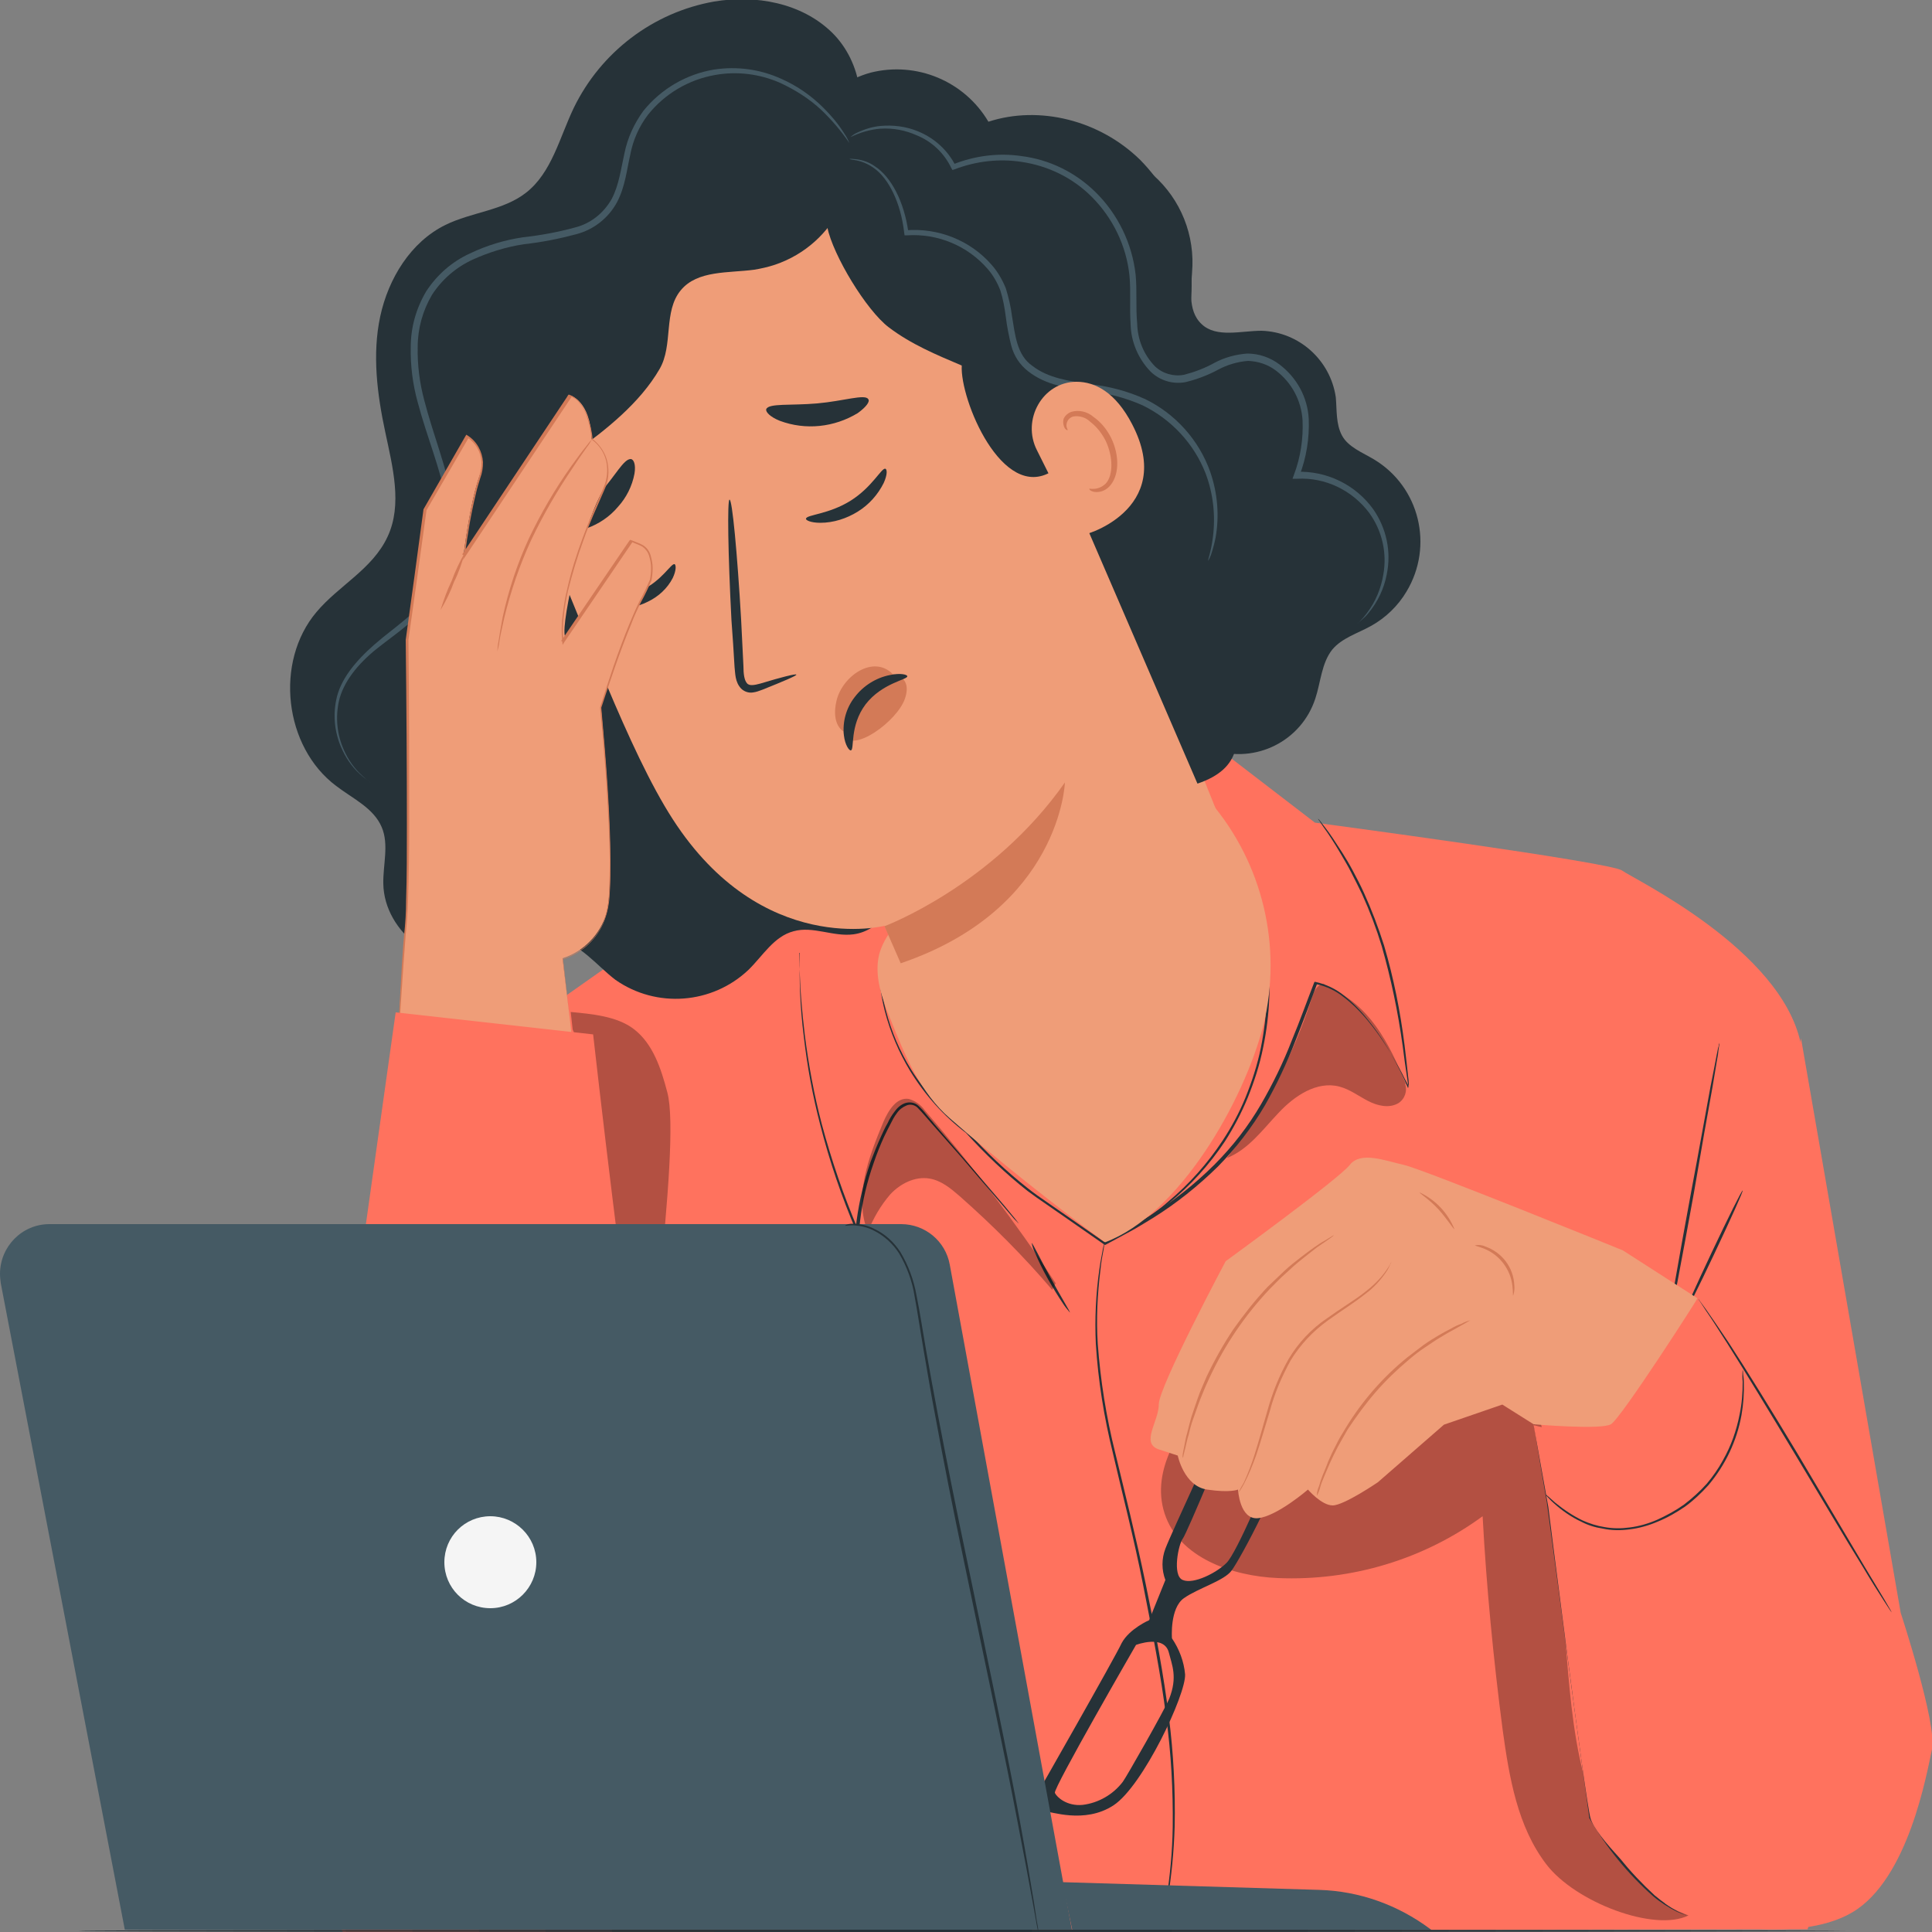
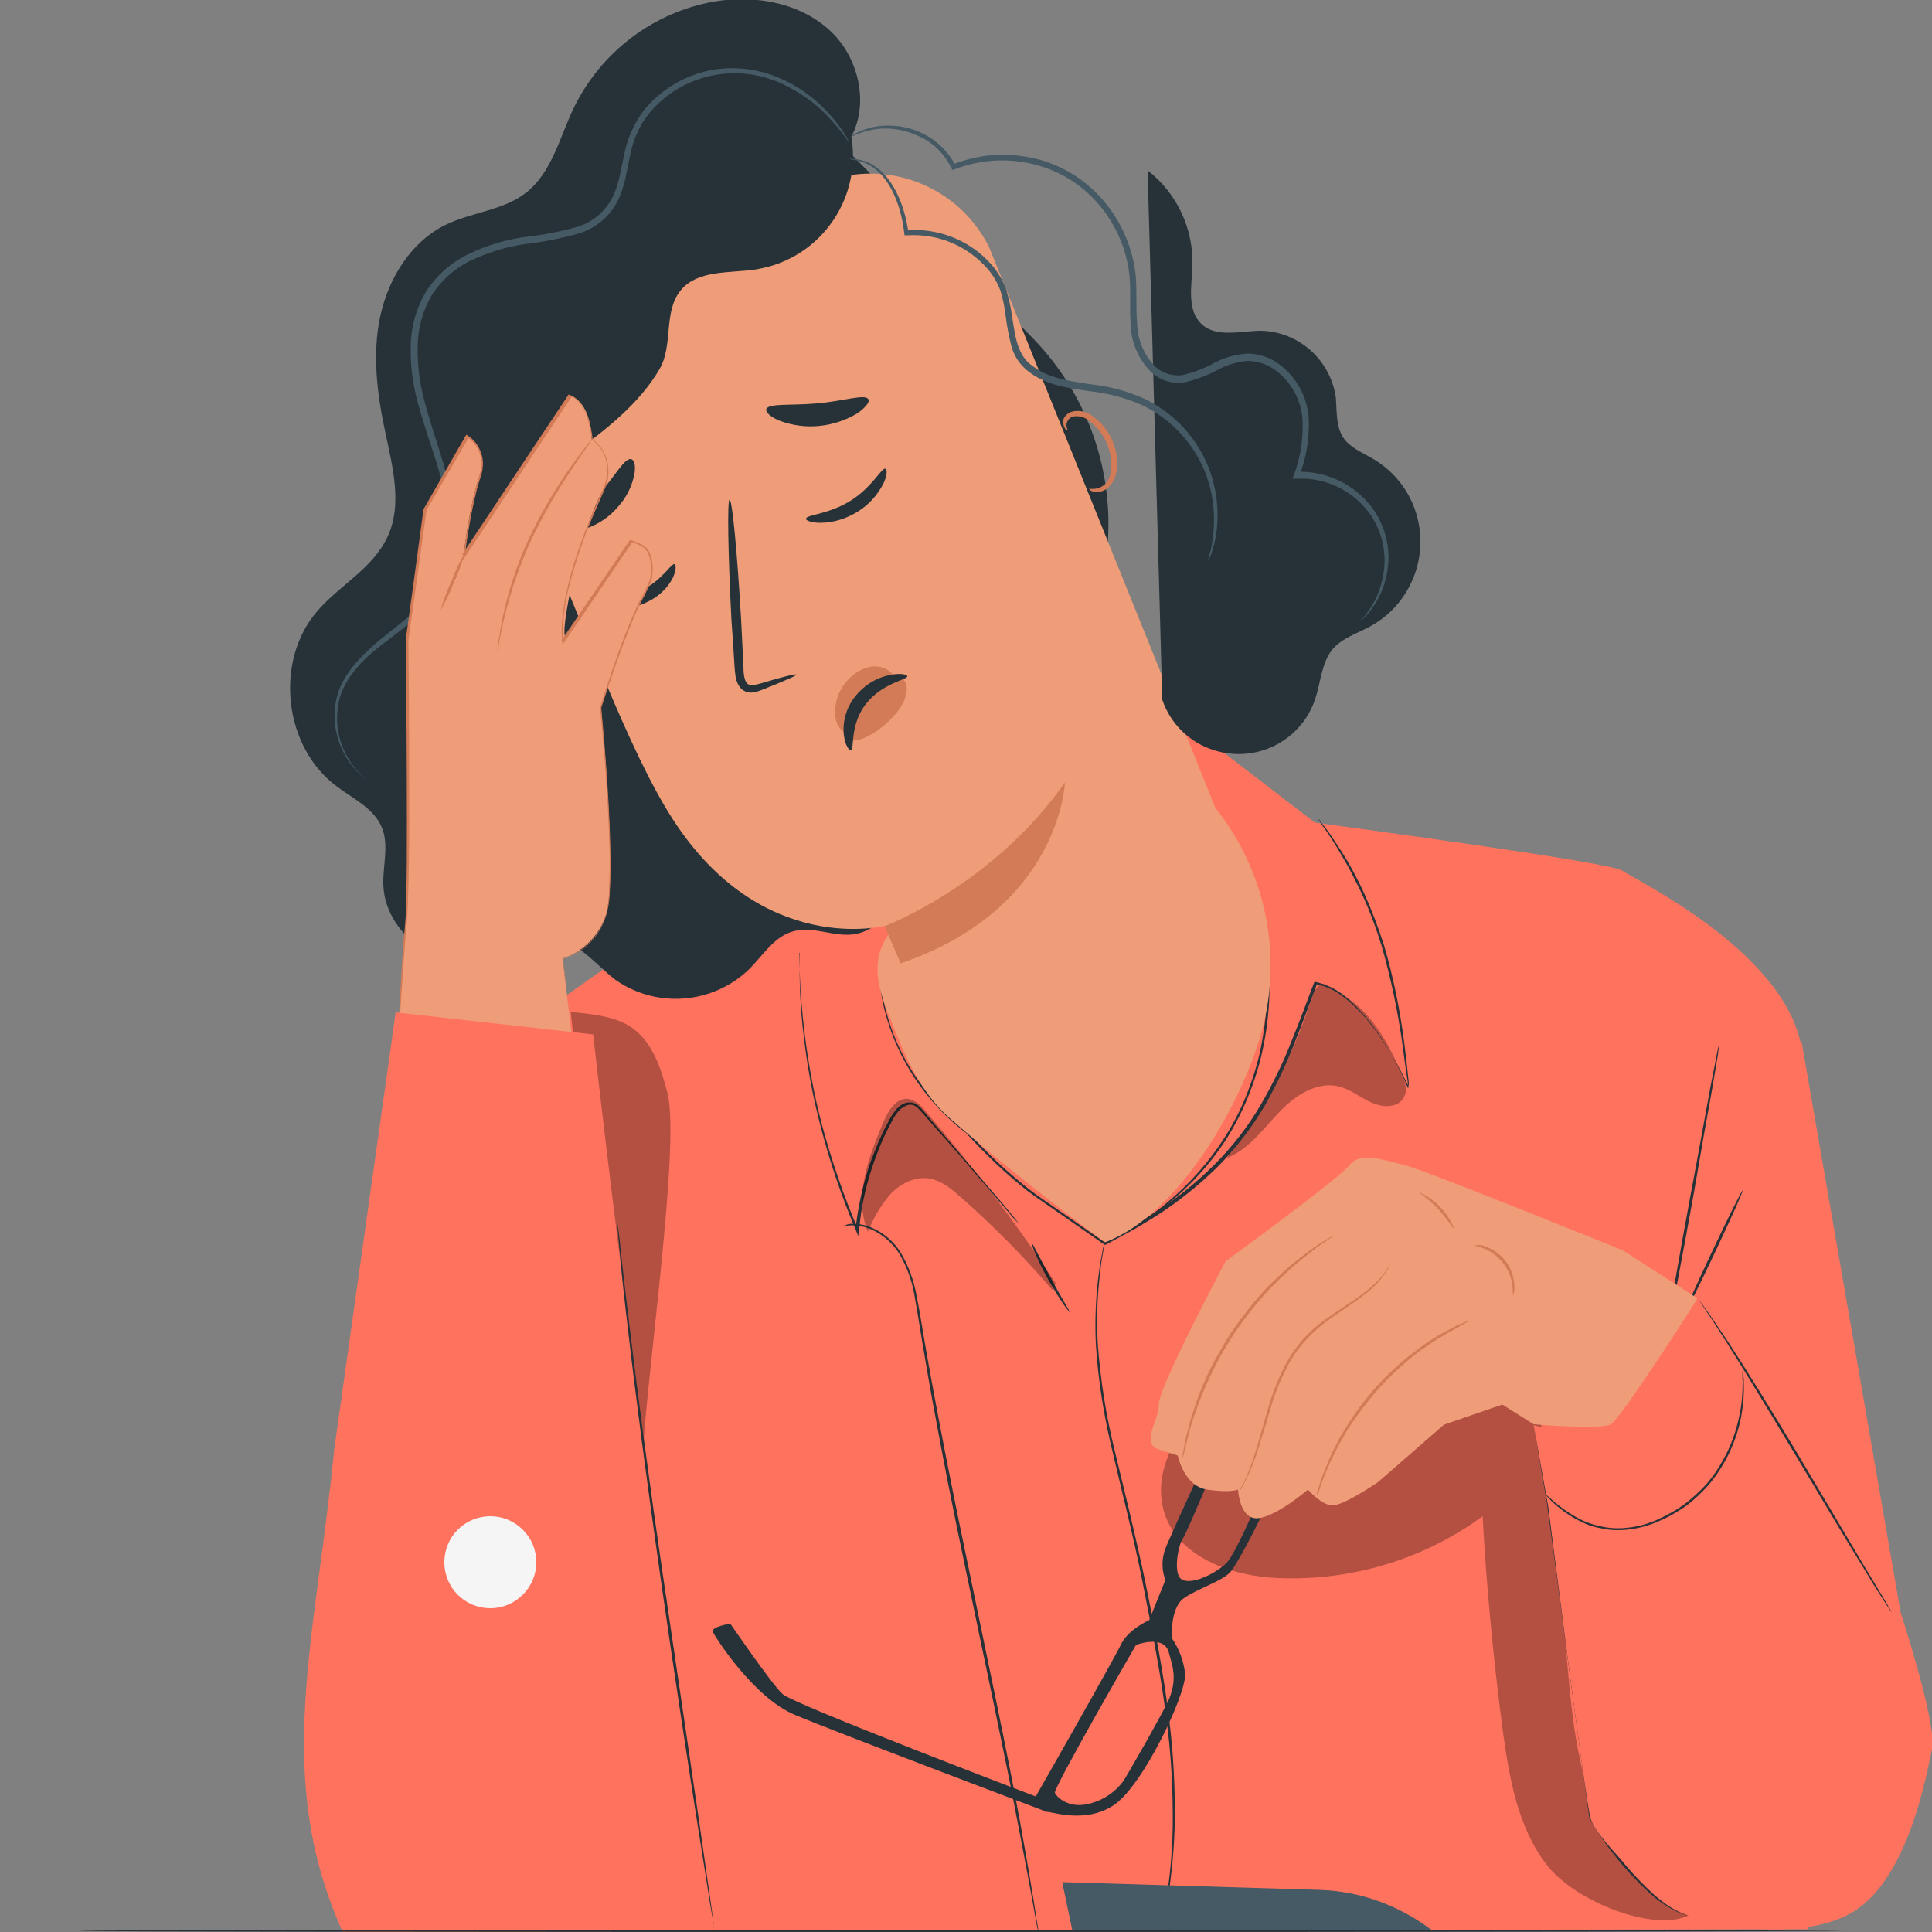
<svg xmlns="http://www.w3.org/2000/svg" version="1.1" id="Layer_1" x="0px" y="0px" viewBox="0 0 500 500" style="enable-background:new 0 0 500 500;" xml:space="preserve">
  <rect x="0" y="0" width="500" height="500" fill="#808080" stroke="none" />
  <style type="text/css">
	.st0{fill:#FF725E;}
	.st1{fill:#263238;}
	.st2{opacity:0.3;}
	.st3{fill:#EF9D78;}
	.st4{fill:#D37A57;}
	.st5{fill:#455A64;}
	.st6{fill:#F5F5F5;}
</style>
  <g id="freepik--Character--inject-12">
    <path class="st0" d="M184.2,231.1l-78.5,55.3c0,0-7.3,121.4-7.3,137.5c0,16.1,25.1,74.9,25.1,74.9l65.4,0.9l278.9-0.4l13.9-46.8   c0,0-10.5-158.3-15.7-182.6c-5.2-24.3-43.2-42.4-46.2-44.6c-2.9-2.2-79.5-12.4-79.5-12.4l-25-19.2l-11.3-6.1L184.2,231.1z" />
    <path class="st1" d="M341.6,212.4l1.3,1.7c1.2,1.5,2.7,3.8,4.5,6.6c0.9,1.4,1.9,3.1,2.8,4.8s1.9,3.6,2.8,5.6   c2,4.4,3.7,8.9,5.2,13.6c2.5,8.5,4.2,17.1,5.3,25.8c0.4,3.3,0.7,6,0.9,7.9c0.1,0.9,0.2,1.6,0.2,2.2c0,0.2,0,0.5,0,0.7   c-0.1-0.2-0.1-0.5-0.2-0.7c-0.1-0.6-0.2-1.3-0.3-2.1c-0.3-2-0.7-4.6-1.1-7.9c-1.2-8.7-3-17.3-5.4-25.7c-1.4-4.6-3.1-9.1-5.1-13.5   c-1-2-1.9-3.9-2.8-5.6c-0.9-1.8-1.9-3.4-2.7-4.8c-1.7-2.9-3.2-5.2-4.3-6.7c-0.5-0.7-0.9-1.3-1.2-1.8c-0.2-0.2-0.3-0.4-0.4-0.6   C341.3,212,341.4,212.2,341.6,212.4z" />
    <g class="st2">
      <path d="M317.5,299.7c5.6-2.2,9.3-7.4,13.4-11.7c4.1-4.4,9.9-8.3,15.7-6.8c2.7,0.7,4.9,2.4,7.4,3.7c2.5,1.3,5.5,2,7.9,0.6    c1.7-1.1,2.4-3.2,1.7-5.1l0.3,0.3c-4.5-11.1-9.6-20.8-20.2-25.2c-1.1-0.5-0.7-1.2-1.8-0.7c-1.5,0.6-2,2.3-2.5,3.8    C334.6,273.4,327.3,287.3,317.5,299.7z" />
    </g>
    <path class="st1" d="M364.4,280.8l-0.9-1.7c-0.7-1.5-1.9-3.7-3.6-6.5c-2-3.4-4.3-6.6-6.8-9.5c-1.6-1.8-3.3-3.5-5.3-5   c-2.1-1.7-4.6-2.9-7.2-3.4l0.3-0.2c-1.7,4.6-3.6,9.7-5.7,15c-2.2,5.7-4.8,11.2-7.8,16.5c-3.4,5.8-7.5,11.1-12.2,15.9   c-5.1,5-10.7,9.5-16.8,13.3c-2,1.2-4,2.5-6.1,3.6l-6.1,3.3l-0.2,0.1l-0.2-0.1l-10.2-7.1l-4.9-3.4c-1.6-1.1-3.2-2.2-4.8-3.4   c-5.7-4.5-11-9.6-15.9-15l0,0c-5.8-4.4-10.7-9.9-14.5-16.1c-2.9-4.8-5.1-10-6.5-15.4c-0.9-3.5-1.4-7-1.5-10.6c0-1.2,0-2.2,0-2.8   c0-0.6,0-1,0-1s-0.1,0.3,0,1c0.1,0.6,0,1.6,0.1,2.8c0.2,3.6,0.8,7.1,1.7,10.5c1.4,5.4,3.6,10.5,6.5,15.2   c3.8,6.1,8.8,11.5,14.5,15.9l0,0l0,0c4.8,5.4,10.1,10.4,15.8,14.9c1.5,1.2,3.1,2.3,4.7,3.4l4.9,3.4l10.2,7.1h-0.4l6.1-3.3   c2-1.1,4-2.4,6.1-3.6c6-3.8,11.6-8.2,16.6-13.2c4.7-4.7,8.8-10,12.1-15.7c3-5.2,5.7-10.7,7.9-16.4c2.2-5.3,4-10.4,5.8-15l0.1-0.2   h0.2c2.7,0.6,5.3,1.8,7.5,3.6c1.9,1.5,3.7,3.3,5.3,5.2c2.5,3,4.8,6.2,6.7,9.7c1.7,2.9,3.2,5.9,4.5,9   C364.6,281.2,364.4,281,364.4,280.8z" />
    <path class="st1" d="M206.9,247c0,0.3,0,0.7,0,1.1c0,0.9,0,2.4,0.1,4.2c0.1,3.7,0.5,9.1,1.3,15.7c1,7.8,2.4,15.4,4.4,23   c2.5,9.3,5.6,18.4,9.4,27.3l-0.7,0.1c0.1-0.8,0.2-1.7,0.3-2.6c0.7-5.1,1.9-10.2,3.6-15.1c0.9-2.4,1.8-4.6,2.8-6.8   c0.5-1.1,1-2.2,1.6-3.2c0.5-1.1,1.1-2.1,1.8-3c0.7-1,1.6-1.8,2.7-2.2c1.2-0.4,2.5-0.2,3.4,0.6c0.8,0.7,1.5,1.5,2.2,2.4   c0.6,0.8,1.4,1.6,2,2.4l7.4,8.6l10.7,12.5l2.8,3.4l0.7,0.9c0.1,0.1,0.2,0.2,0.2,0.3l-0.3-0.3l-0.8-0.8l-2.9-3.4L249,299.7l-7.5-8.5   l-2-2.3c-0.7-0.8-1.4-1.6-2.1-2.3c-0.8-0.7-1.9-0.9-2.8-0.5c-1,0.4-1.9,1.1-2.5,2c-0.7,0.9-1.2,1.9-1.7,2.9c-0.5,1-1.1,2.1-1.6,3.2   c-1,2.2-1.9,4.4-2.7,6.8c-1.7,4.8-2.9,9.8-3.5,14.9c-0.1,0.9-0.2,1.8-0.3,2.6l-0.2,1.4l-0.5-1.3c-3.8-8.9-6.9-18-9.3-27.4   c-2-7.6-3.4-15.3-4.3-23.1c-0.9-7.1-1.2-14.3-1-21.5C206.8,246.6,206.9,246.7,206.9,247z" />
    <path class="st1" d="M312.3,207.8l0.7,0.7c0.9,0.9,1.8,1.9,2.6,3c2.9,3.9,5.3,8.1,7.1,12.6c2.7,6.7,4.4,13.6,5.3,20.8   c1,8.7,0.7,17.6-1.1,26.2c-0.9,4.5-2.3,8.8-4,13c-1.6,3.9-3.6,7.7-5.9,11.3c-4,6-8.8,11.3-14.4,15.9c-2.4,2.1-4.5,3.6-6.6,4.9   s-3.9,2.4-5.4,3.2l-3.5,1.8l-0.9,0.5c-0.2,0.1-0.3,0.1-0.3,0.1c0.1-0.1,0.2-0.1,0.3-0.2l0.9-0.5l3.4-1.9c1.5-0.8,3.3-1.8,5.3-3.3   c1.9-1.4,4.3-2.9,6.5-4.9c5.5-4.6,10.2-9.9,14.1-15.8c2.3-3.5,4.3-7.2,5.9-11.1c1.7-4.2,3.1-8.5,4-12.9c1.7-8.5,2.1-17.3,1.1-26   c-0.8-7.1-2.5-14-5.1-20.6c-1.7-4.5-4-8.8-6.8-12.7c-1.1-1.3-1.9-2.4-2.5-3l-0.7-0.8c-0.2-0.2-0.2-0.3-0.2-0.3L312.3,207.8z" />
    <path class="st1" d="M432.2,343.6l-0.7,1.4l-0.3,0.6l0.1-0.7c0.7-4.8,3.2-19.4,6.4-36.6c2-10.6,3.7-20.2,5-27.2   c0.7-3.4,1.2-6.2,1.6-8.2c0.2-0.9,0.3-1.7,0.5-2.2c0-0.3,0.1-0.5,0.2-0.8c0,0.3,0,0.5-0.1,0.8c-0.1,0.6-0.2,1.3-0.3,2.3   c-0.4,2.1-0.8,4.9-1.4,8.3c-1.3,7.1-3,16.7-4.8,27.3c-3.1,17.2-5.9,31.8-6.9,36.5h-0.2l0.7-1.3c0.2-0.3,0.3-0.4,0.3-0.4   C432.3,343.4,432.2,343.5,432.2,343.6z" />
    <path class="st1" d="M443,324.1c4.2-8.9,7.8-16.1,8-16c0.2,0.1-3.1,7.4-7.3,16.3c-4.2,8.9-7.8,16.1-8,16   C435.5,340.3,438.8,333,443,324.1z" />
    <g class="st2">
      <path d="M431.5,493.3c-21.6-15.8-24.1-41.1-26.1-65.4c-1.9-24.3-1.4-49.5-10.9-72c-3.1-7.4-7.3-14.4-13.4-19.7    c-6-5.2-14.1-8.5-22-7.6c-7.4,0.9-13.9,5-19.9,9.3c-9.1,6.7-17.6,14.1-25.4,22.3c-8.2,8.6-16.1,20.1-12.4,31.5    c3.7,11.4,17.4,16.2,29.3,16.7c19,0.8,37.7-4.8,53-16c1,18.5,2.8,37,5.2,55.4c1.7,12.2,3.8,24.9,11.3,34.7    c7.5,9.8,28,17.6,36.8,13.2" />
    </g>
    <path class="st1" d="M435.9,495.5c-0.4-0.1-1-0.4-1.8-0.7c-2.2-1.1-4.3-2.4-6.2-4c-6.6-5.8-12.2-12.7-16.6-20.3l0,0v-0.1   c-1.3-9.7-2.9-21-4.5-33c-2.5-19.1-4.8-36.2-6.5-48.7c-1.1-6.2-1.9-11.2-2.5-14.7l-0.6-4c-0.1-0.4-0.2-0.8-0.2-1c0-0.1,0-0.2,0-0.4   c0,0.1,0.1,0.2,0.1,0.3l0.2,1c0.2,1,0.5,2.3,0.8,4c0.7,3.5,1.6,8.5,2.7,14.7c1.9,12.5,4.1,29.7,6.7,48.7c1.6,12,3.1,23.3,4.4,33   v-0.1c4.3,7.6,9.9,14.4,16.3,20.3c1.9,1.6,3.9,3,6,4.2l1.8,0.8c0.2,0.1,0.4,0.2,0.6,0.3C436.3,495.7,436.1,495.6,435.9,495.5z" />
    <path class="st1" d="M300.7,498.3c0.1-0.3,0.1-0.8,0.2-1.3c0.2-1.2,0.6-2.9,0.9-5.1c1-6.3,1.6-12.7,1.7-19.1   c0.1-9.5-0.4-19-1.7-28.4c-1.3-10.6-3.6-22.2-6-34.4s-5.4-23.6-7.8-34c-2.3-9.3-3.8-18.7-4.4-28.2c-0.3-6.4,0-12.9,0.9-19.2   c0.3-2.3,0.7-4,0.9-5.2c0.1-0.6,0.2-1,0.3-1.3c0-0.2,0.1-0.3,0.1-0.5c0,0.2,0,0.3,0,0.5l-0.2,1.3c-0.2,1.2-0.6,2.9-0.8,5.2   c-0.8,6.3-1.1,12.8-0.7,19.2c0.7,9.5,2.2,18.9,4.5,28.1c2.5,10.4,5.4,21.9,7.9,34c2.5,12.1,4.7,23.8,6,34.4   c1.2,9.4,1.7,19,1.5,28.5c-0.2,6.4-0.8,12.8-1.9,19.2c-0.4,2.3-0.8,3.9-1.1,5.1C301,497.6,300.9,498,300.7,498.3   c0,0.2,0,0.3-0.1,0.5C300.6,498.8,300.7,498.7,300.7,498.3z" />
    <path class="st1" d="M275,337.2c-1-1.5-2.4-3.7-3.8-6.2c-1.4-2.5-2.5-4.8-3.2-6.5c-0.5-0.9-0.8-1.8-1-2.8c0.2-0.1,2.2,4.1,4.9,9   c2.7,5,5.1,8.8,5,9C276.2,338.9,275.5,338,275,337.2z" />
    <g class="st2">
      <path d="M273.2,332.1c-10.3-15.7-21.7-30.6-33.9-44.8c-1-1.4-2.4-2.4-4.1-2.9c-3.2-0.5-5.3,3-6.6,6c-3.8,9.1-7.7,19.3-4,28.4    c1.4-3.5,3.3-6.8,5.8-9.7c2.6-2.8,6.4-4.7,10.1-4.1c3.1,0.5,5.6,2.6,7.9,4.6c8.5,7.5,16.5,15.5,23.9,24.2" />
    </g>
    <g class="st2">
      <path d="M148.2,266.4c6.4,15.2,8,26.8,8.5,43.3c0.1,3.7,0.1,7.5,1.3,10.9c1.3,3.5-2.9,11.2-0.8,23.7c0.8,5.2,4.2,35.6,9,37.7    c-0.6-14.3,10.3-85.4,6.5-99.3c-1.6-6.1-3.7-12.6-8.7-16.4c-4.3-3.3-10.9-3.9-16.3-4.4L148.2,266.4" />
    </g>
    <path class="st1" d="M265.9,86.1c2.3,2.3,4.5,4.7,6.5,7.3c23.4,30.2,17.8,73.7-12.4,97.1c-7.1,5.5-15.5,9.9-20,17.7   c-3.4,5.9-3.9,13.1-5.9,19.5s-6.5,13.2-13.2,14.1c-5.2,0.7-10.5-2.2-15.5-0.8c-5.1,1.3-8,6.4-11.7,10c-9.4,8.9-23.8,10-34.4,2.6   c-5-3.8-9.2-9.6-15.5-10.5c-6.3-0.9-12,3.7-18.2,5.4c-12.2,3.3-26.2-7.1-26.4-19.8c-0.1-4.9,1.5-10.1-0.4-14.6   c-2.1-5-7.5-7.4-11.8-10.7c-13.5-10.1-16-32.1-5.1-45c5.8-6.9,14.5-11.1,18.4-19.5c3.9-8.3,1.3-18.1-0.6-27.1   c-2.1-9.8-3.4-20.1-1.3-29.9s7.9-19.3,16.9-23.7c6.7-3.3,14.9-3.7,20.8-8.3c6.7-5.2,8.7-14.3,12.4-22c7-14.4,20.5-24.7,36.3-27.5   c10.7-1.8,22.6,0.3,30.5,8c7.8,7.6,10.1,21.2,3.2,29.7" />
    <path class="st3" d="M309.1,211.6c-27.5-4.2-55.3,5.1-74.8,24.9c-3,3.1-5.7,6.5-6.8,10.6c-1.3,5.6,0.8,11.4,3,16.8   c3.7,9.3,7.7,18.9,15.3,25.5c11.6,10.2,27.7,23,40.2,32.1c19.2-7.2,35.9-36.4,41-56.3c4.9-20.3-0.2-41.8-13.8-57.7" />
    <path class="st3" d="M315.8,212.2L246,277.7l-17.1-38.1c0,0-31.7,8.2-54.8-27.6c-11.5-17.8-23-50.2-34.2-76   c-14.2-32.7,4.7-69.9,28.7-77.7l48.2-12.3c15.7-4,32,3.5,39.2,18l0,0L315.8,212.2z" />
    <path class="st1" d="M174.1,149.6c-1.4,2.7-3.7,4.8-6.4,6.1c-2.7,1.4-5.8,1.9-8.9,1.4c-2.3-0.4-3.4-1.2-3.3-1.7   c0.3-0.9,5.4-0.2,10.6-2.7c5.2-2.4,7.6-7,8.5-6.7C175,146.3,175,147.7,174.1,149.6z" />
    <path class="st1" d="M228.7,125c-1.5,3-3.8,5.6-6.7,7.4c-2.9,1.8-6.3,2.9-9.7,2.9c-2.5,0-3.9-0.7-3.7-1.1c0.2-1,5.9-1.1,11.5-4.6   c5.6-3.5,8-8.5,9-8.3C229.6,121.4,229.7,122.8,228.7,125z" />
    <path class="st1" d="M197.3,178.5c-0.8,0.3-1.6,0.6-2.4,0.7c-1.1,0.2-2.3-0.2-3.1-1c-1.6-1.7-1.5-3.9-1.7-5.6   c-0.2-3.8-0.5-7.9-0.8-12.1c-0.9-17.2-1.1-31.1-0.5-31.2c0.7-0.1,2,13.8,3,31c0.2,4.2,0.4,8.3,0.6,12.1c0,1.9,0.2,3.6,0.9,4.4   c0.6,0.8,2,0.5,3.5,0.1c5.6-1.7,9.2-2.6,9.3-2.3C206.1,174.9,202.8,176.3,197.3,178.5z" />
    <path class="st4" d="M233.1,249.3c41.4-14.1,42.5-46.8,42.5-46.8c-18.8,26.8-46.7,37.2-46.7,37.2L233.1,249.3z" />
    <path class="st1" d="M222,106.9c-6.1,3.7-13.5,4.5-20.2,2c-2.5-1-3.7-2.3-3.5-3c0.6-1.6,6.4-0.9,13.2-1.5   c6.8-0.6,12.4-2.5,13.2-1.1C225.2,103.9,224.2,105.3,222,106.9z" />
    <path class="st1" d="M164.2,122.6c-0.6,3.2-2.1,6.2-4.3,8.6c-2.1,2.5-4.9,4.4-8,5.5c-2.3,0.7-3.8,0.3-4-0.5   c-0.3-1.8,3.7-4.6,7.5-8.8s6-8.6,7.8-8.6C164,118.8,164.6,120.2,164.2,122.6z" />
    <path class="st4" d="M218.4,190.3c2.2,4.7,13.8-3.6,15.8-9.5c2-5.9-3.1-6.3-3.1-6.3c-5.1-5.2-13.1,0.5-14.6,6.8   c-1.5,6.3,1.8,8,1.8,8" />
    <path class="st1" d="M218.4,190.3c-0.4-3.5,0.6-7.1,2.8-9.9c2.2-2.9,5.5-5,9.1-5.7c2.8-0.6,4.5-0.1,4.5,0.3   c0.2,0.9-6.5,1.7-10.8,7.3c-4.2,5.6-2.8,11.7-3.8,11.9C219.8,194.3,218.7,192.9,218.4,190.3z" />
    <path class="st1" d="M300.8,181.1c2.1,6.2,7,11,13.2,13c11,3.6,22.8-2.3,26.4-13.3c1.4-4.2,1.6-9.2,4.4-12.7c2.5-3,6.6-4.2,10-6.1   c3.8-2.1,7-5.2,9.2-8.9c7.1-11.8,3.4-27.1-8.4-34.2c-3-1.8-6.7-3.2-8.3-6.2c-1.6-3-1.3-6.6-1.6-9.9c-1.4-9.6-9.5-16.9-19.2-17.2   c-5.3,0-11.7,1.9-15.5-1.7c-3.9-3.6-2.6-9.8-2.4-15.1c0.3-9.6-4-18.8-11.6-24.7" />
    <path class="st1" d="M222.7,32.3c-11.2-5.4-24.7-10.1-35.5-4c-5.6,3.1-9.4,8.7-14.7,12.1c-7.2,4.7-16.4,5.1-24.3,8.7   c-9.6,4.4-16.4,13.3-18.4,23.7c-1.4,8,0.1,16.7-4.2,23.5c-2,3.1-5,5.5-7.3,8.4c-4.2,5.3-5.7,12.4-5.6,19.2   c0.2,6.8,9.9,35.6,11.7,42.2c7.9-0.3,19.4-17.1,22.2-24.4c2.8-7.3-4.5-20,1.9-24.5c8.3-5.9,17.1-12.9,22.2-21.7   c3.6-6.2,0.9-14.9,5.5-20.4c4.3-5.2,12.3-4.4,19-5.3c1.8-0.3,3.6-0.7,5.4-1.3c15.6-5.3,23.9-22.3,18.5-37.9" />
-     <path class="st1" d="M309.9,202.8c23.5-7.9-2.7-31.4,9.9-40.6c6.4-4.7,8.7-9.9,9.9-22.9c1.2-13-3.1-27.4-13.1-35.5   c-3.7-3-8.3-5.5-9.8-10.1c-1.2-3.7,0.1-7.7,0.8-11.4c2.8-14.9-1.9-30.1-12.5-40.9c-10.5-10.3-26.1-14.2-39.3-9.9   c-6.2-10.5-18.6-15.7-30.5-12.7C214.1,21.9,205.8,32.2,203,44c-1.3,5.4-10.7,12.3-15.4,15.5c-2.1,1.4,21.6,1.2,26.5-0.7   c1.5,7.3,10.1,21.5,15.9,25.9s12.3,7.1,18.9,9.9c-0.5,8.8,10.5,35.3,23.3,27.4c7.3-4.5-0.1-10.1-1.2-9.3" />
    <path class="st5" d="M93.8,200.9c-2.2-1.8-3.9-4.1-5.1-6.6c-2-4.1-2.6-8.7-1.7-13.1c1-5.3,5-10.1,9.9-14.4   c4.9-4.3,11.1-8.1,15.2-14.2c4.2-6.1,4.8-14.5,3.4-22.8c-1.4-8.3-5-16.6-7.4-25.7c-1.3-4.7-1.9-9.5-1.8-14.3c0-5.1,1.4-10,4-14.4   c2.8-4.3,6.7-7.7,11.3-9.8c4.4-2.1,9-3.5,13.8-4.2c4.5-0.5,8.9-1.3,13.3-2.5c4.1-1,7.5-3.7,9.6-7.4c1.9-3.6,2.4-7.8,3.3-11.8   c0.8-4,2.5-7.7,4.9-11c4.6-5.7,11.1-9.5,18.3-10.7c5.9-0.9,11.9-0.1,17.4,2.4c4.1,1.8,7.8,4.4,10.9,7.5c2,2,3.8,4.1,5.3,6.5   c0.4,0.6,0.8,1.2,1.1,1.9c0.2,0.4,0.3,0.7,0.3,0.7c-2.1-3.1-4.5-5.9-7.2-8.5c-3.2-3-6.9-5.3-10.8-7.1c-5.3-2.3-11.1-3-16.7-2   c-6.9,1.2-13.1,4.9-17.4,10.3c-2.3,3-3.9,6.6-4.6,10.4c-0.9,3.9-1.3,8.2-3.4,12.2c-2.2,4.1-6,7.1-10.5,8.3c-4.5,1.2-9,2.1-13.6,2.6   c-4.6,0.7-9.1,2.1-13.3,4c-4.3,2-7.9,5.1-10.5,9.1c-2.4,4.1-3.7,8.7-3.7,13.5c-0.1,4.7,0.5,9.3,1.7,13.8c2.3,8.9,5.8,17.4,7.3,25.9   s0.6,17.5-3.9,24s-10.7,10.4-15.7,14.4c-5,4-8.7,8.7-9.8,13.6c-0.9,4.2-0.5,8.6,1.3,12.6c1.1,2.5,2.7,4.8,4.7,6.6   c1.4,1.3,2.2,1.8,2.2,1.9C95.3,202,94.5,201.5,93.8,200.9z" />
    <path class="st5" d="M140.1,118.4c0.6,1.4,1.1,2.8,1.5,4.2c2.5,9,1.8,18.6-2,27.2c-1.8,3.9-4.2,7.6-6.9,11c-2.7,3.5-5,7.7-4.7,12.4   c0.4,4.7,2.8,9.3,4.8,14.1c1.1,2.4,1.8,5,2.2,7.6c0.4,2.6,0,5.3-0.9,7.8c-2,4.9-5.7,8.3-8.9,11.4c-3.2,2.8-5.9,6-8.1,9.6   c-1.7,3.2-2.2,6.8-1.4,10.4c1.1,5.2,4.5,9.7,9.1,12.2c1.8,0.8,3.6,1.4,5.6,1.8c-0.5,0.1-1,0.1-1.6,0c-1.5-0.2-2.9-0.6-4.3-1.2   c-5.1-2.5-8.8-7.1-10.1-12.6c-1-3.8-0.5-7.9,1.4-11.4c2.2-3.8,5-7.2,8.3-10.1c3.2-3.2,6.5-6.5,8.4-10.8c1.9-4.4,0.6-9.3-1.3-14.1   c-1.9-4.8-4.5-9.4-4.9-14.7c-0.2-2.6,0.2-5.1,1.3-7.5c1-2.2,2.3-4.2,3.8-6.1c2.7-3.2,5-6.8,6.9-10.6c1.5-3.3,2.6-6.9,3.2-10.5   c0.9-5.3,0.7-10.7-0.5-15.9c-0.9-3.7-1.7-5.6-1.6-5.7C139.8,117.5,140,117.9,140.1,118.4z" />
    <path class="st5" d="M353.8,158.6c2.2-2.9,3.6-6.3,4.2-9.9c1-5.6-0.3-11.3-3.6-15.9c-4.4-5.9-11.4-9.3-18.7-8.9h-1.2l0.4-1.1   c1.7-4.5,2.4-9.3,2.2-14c-0.3-5.1-2.8-9.8-6.9-12.9c-2.1-1.6-4.6-2.4-7.2-2.5c-2.7,0.2-5.4,1-7.8,2.3c-2.6,1.4-5.5,2.5-8.4,3.2   c-3.3,0.6-6.6-0.4-9-2.7c-3.2-3.3-5.1-7.7-5.2-12.3c-0.3-4.4,0.1-8.6-0.3-12.6c-0.8-7.7-4.3-14.9-9.8-20.4c-4.9-4.9-11.3-8-18.1-9   c-5.8-0.9-11.8-0.2-17.3,1.9l-0.6,0.2l-0.3-0.5c-1.8-3.8-5-6.9-9-8.5c-2.9-1.3-6.1-1.9-9.3-1.7c-2.7,0.2-5.4,1-7.8,2.2   c0.5-0.5,1.1-0.9,1.8-1.2c1.9-0.9,3.9-1.5,5.9-1.7c3.3-0.3,6.7,0.1,9.8,1.4c4.2,1.7,7.7,4.9,9.7,8.9l-0.8-0.3   c5.7-2.3,11.9-3.1,17.9-2.2c7.2,0.9,13.9,4.2,19.1,9.3c5.8,5.7,9.5,13.3,10.4,21.4c0.4,4.2,0,8.4,0.4,12.6   c0.1,4.2,1.7,8.1,4.6,11.1c2,1.9,4.8,2.7,7.5,2.2c2.7-0.7,5.4-1.7,7.9-3.1c2.6-1.4,5.6-2.2,8.5-2.4c3,0,5.9,1,8.3,2.8   c4.5,3.4,7.3,8.5,7.6,14.1c0.2,5-0.6,10-2.4,14.7l-0.8-1c7.8-0.3,15.3,3.3,19.9,9.7c3.4,4.9,4.7,10.9,3.5,16.8   c-0.7,3.7-2.3,7.1-4.7,10c-0.6,0.8-1.3,1.4-2.1,2.1c-0.5,0.4-0.8,0.6-0.8,0.6C351.3,161.4,352.4,160.5,353.8,158.6z" />
    <path class="st5" d="M221.5,41.2c1.8,0.2,3.5,0.8,5,1.9c4,2.6,7.5,8.9,8.6,17.1l-0.7-0.6c8.4-0.7,16.7,2.6,22.2,8.9   c1.6,1.8,2.8,3.9,3.7,6.1c0.7,2.3,1.3,4.7,1.6,7.2c0.8,4.7,1.2,10.1,5.3,12.9c4.1,3.2,9.6,3.9,14.6,4.7c5,0.5,10,1.8,14.6,3.9   c7.8,3.8,13.9,10.6,16.8,18.8c1.9,5.5,2.4,11.3,1.4,17c-0.3,1.5-0.7,3-1.2,4.5c-0.2,0.5-0.4,1-0.7,1.5c-0.2-0.1,0.7-2.1,1.2-6.1   c0.7-5.6,0.1-11.2-1.9-16.5c-3-7.7-8.9-14-16.3-17.6c-4.5-2-9.2-3.2-14.1-3.7c-5.1-0.8-10.8-1.4-15.5-5.1c-2.2-1.7-3.7-4-4.4-6.7   c-0.6-2.4-1.1-4.9-1.4-7.4c-0.3-2.3-0.7-4.6-1.4-6.8c-0.8-2.1-1.9-4-3.3-5.6c-5.2-6-12.9-9.2-20.8-8.7h-0.7l-0.1-0.7   c-0.9-7.9-4.1-14-7.7-16.6c-3.5-2.6-6.5-2.1-6.4-2.5C220.2,41.1,220.8,41.1,221.5,41.2z" />
-     <path class="st3" d="M279.5,138.5c0.4,0.6,25.1-6.4,13.5-28.7c-4.3-8.3-9.6-11-14.4-11c-8.8,0-14.3,9.9-10.2,17.8   C273,125.9,279.3,138.2,279.5,138.5z" />
    <path class="st4" d="M283.2,127.3c1.4,0.2,2.8-0.3,3.8-1.3c2.7-2.7,2.8-8,0.6-12.6c-1.1-2.2-2.6-4.1-4.6-5.5   c-1.6-1.4-3.8-1.9-5.8-1.3c-0.8,0.3-1.5,0.9-1.9,1.7c-0.2,0.6-0.2,1.2,0,1.9c0.3,1,0.9,1.2,1,1.1c0.1-0.1-0.3-0.5-0.3-1.2   c0-1.1,0.7-2,1.7-2.3c1.6-0.3,3.3,0.2,4.5,1.4c1.7,1.3,3,3,4,5c1.9,4.1,1.9,8.8,0,10.9c-0.8,0.8-1.8,1.3-2.9,1.4   c-0.9,0.1-1.4-0.1-1.4,0C281.9,126.7,282.2,127.1,283.2,127.3z" />
    <path class="st1" d="M268,465c0,0,2,4.2,2.8,3.9s9.8,3.3,17.4-1.7c7.6-5,18.8-28.8,18.5-33.9c-0.3-3.3-1.5-6.5-3.4-9.3   c0,0-0.6-7.8,3.1-10.4s10.4-4.5,12.3-7.1c2-2.5,14.6-25.8,13.5-31.2c-0.8-3.7-1.9-7.3-3.1-10.9h-3l2.2,5.3c0,0,2.5,5.5,1.1,9.4   c-1.4,3.9-9.4,22.9-12,25.4c-2.5,2.5-8.5,5.6-11.3,4.4c-2.8-1.1-1.1-9.3,0-10.7c1.1-1.4,12.5-29,12.5-29l-3.2,0.2   c0.3,0.8-12.1,26.9-13.8,31.4c-1,2.6-1,5.5,0,8.1l-4.2,10.4c0,0-5.1,2.2-7.1,5.9C288.5,429.1,268,465,268,465z M273,464   c-0.5-1.1,21-38.3,21-38.3s7.3-2.8,8.5,2c0.8,3.2,2.3,6.3,0.1,11.9c-1.3,3.1-11.1,20.3-12,21.5c-2.5,3.3-6.3,5.5-10.4,6   C276.1,467.5,273.5,465.1,273,464z" />
    <path class="st1" d="M270.9,468.9c0,0-54.5-20.6-65.2-25.1s-20.5-20-21.2-21.4c-0.7-1.4,4.5-2.2,4.5-2.2s10.6,15.5,13.5,18.2   c2.9,2.7,65.5,26.5,65.5,26.5L270.9,468.9z" />
    <path class="st0" d="M452,355.5l-12.6-19.3c0,0-11.3,25.3-19.9,31.2c-8.6,5.9-22.6,1.4-22.6,1.4l3.8,21.2c0,0,9.5,75.5,10.9,80.5   s12.9,15.8,18.8,21.6c5.9,5.8,34.5,11.4,49,2.8c14.5-8.6,19.2-35.8,20.6-42.2c1.4-6.4-8.1-35.3-8.1-35.3l-25.8-148.7L452,355.5z" />
    <path class="st1" d="M440,336.8l1.6,2.2c1.4,2,3.4,4.9,5.8,8.5c4.7,7.2,11,17.4,17.8,28.7l17.2,29l5.3,8.8l1.4,2.4   c0.2,0.3,0.3,0.6,0.5,0.9c-0.2-0.2-0.4-0.5-0.6-0.8c-0.4-0.6-0.9-1.4-1.5-2.3c-1.3-2-3.2-5-5.4-8.7c-4.6-7.4-10.6-17.6-17.4-28.9   s-13-21.5-17.6-28.8c-2.3-3.6-4.2-6.6-5.6-8.6l-1.5-2.3c-0.2-0.3-0.4-0.5-0.5-0.8C439.6,336.3,439.8,336.5,440,336.8z" />
    <path class="st1" d="M402.5,388.9c2.2,1.8,4.6,3.4,7.1,4.6c1.8,0.8,3.7,1.4,5.6,1.7c2.2,0.4,4.4,0.4,6.6,0.1c2.4-0.3,4.8-1,7.1-2   c2.4-1.1,4.8-2.4,6.9-3.9c2.1-1.6,4.1-3.4,5.9-5.4c1.6-1.9,3-3.9,4.2-6.1c2.1-3.7,3.5-7.7,4.3-11.8c0.6-2.8,0.8-5.6,0.8-8.5   c-0.1-1-0.1-2.1,0-3.1c0.1,0.3,0.1,0.5,0.1,0.8c0,0.5,0.2,1.3,0.2,2.3c0.1,2.9-0.1,5.7-0.6,8.6c-1.2,6.7-4.2,13-8.6,18.2   c-1.8,2-3.8,3.9-6,5.5c-2.2,1.5-4.6,2.9-7.1,3.9c-2.3,1-4.8,1.7-7.3,2c-2.3,0.3-4.6,0.3-6.9-0.2c-2-0.3-3.9-0.9-5.6-1.8   c-2.6-1.2-5-2.9-7.1-4.8c-0.8-0.7-1.3-1.3-1.7-1.7c-0.2-0.2-0.4-0.4-0.5-0.6C400.2,386.8,401,387.6,402.5,388.9z" />
    <path class="st3" d="M416.9,368.6c-2.6,1.5-20,0-20,0l-8.1-5.1l-15.1,5.2l-17.1,14.9c0,0-8.8,6-11.7,6s-6.4-4.1-6.4-4.1   s-8,6.9-12.9,7.4c-4.8,0.5-5.2-7.4-5.2-7.4s-2,0.9-8,0s-7.6-8.8-7.6-8.8l-4.9-1.6c-4.8-1.6,0-7.2,0-11.7c0-4.5,17.3-37,17.3-37   s29.3-21.3,32.1-24.9c2.8-3.6,8.9-1.2,14.1,0s56.6,22.1,56.6,22.1l19.3,12.4C439.4,336.1,419.5,367.1,416.9,368.6z" />
    <path class="st4" d="M341.4,384.5c0.2-0.8,0.5-1.7,0.9-2.7s0.9-2.1,1.4-3.5c0.6-1.4,1.2-2.7,2-4.2c0.7-1.5,1.6-3,2.6-4.6   c4.2-6.9,9.6-13.1,15.9-18.2c1.4-1.1,2.9-2.2,4.2-3.2c1.4-1,2.7-1.8,3.9-2.5c1.2-0.7,2.3-1.3,3.3-1.8c0.8-0.5,1.7-0.9,2.6-1.2   c0.7-0.4,1.5-0.7,2.3-0.9c-0.7,0.4-1.4,0.8-2.1,1.2c-0.7,0.4-1.6,0.9-2.5,1.4c-1,0.5-2.1,1.2-3.3,1.9c-1.2,0.7-2.4,1.6-3.8,2.5   c-1.4,0.9-2.8,2-4.2,3.2c-3.1,2.6-6,5.4-8.6,8.4c-2.6,3-5,6.3-7.2,9.6c-0.9,1.6-1.8,3.1-2.6,4.6s-1.4,2.8-2,4.1s-1,2.4-1.5,3.5   c-0.4,1-0.8,1.9-1,2.7c-0.2,0.8-0.5,1.6-0.9,2.3C340.8,386,341.1,385.2,341.4,384.5z" />
    <path class="st4" d="M321.9,383.7c1.1-2.4,2-4.8,2.8-7.3c1-3.2,2.1-7.1,3.3-11.3c1.3-4.7,3.1-9.2,5.5-13.4   c2.5-4.2,5.9-7.8,9.9-10.5c3.6-2.6,7-4.6,9.7-6.7c2.1-1.6,4-3.4,5.5-5.5c1.1-1.5,1.5-2.5,1.5-2.5c-0.1,0.2-0.1,0.5-0.3,0.7   c-0.3,0.7-0.6,1.3-1,1.9c-1.5,2.2-3.3,4.2-5.5,5.8c-2.6,2.1-6,4.2-9.6,6.8c-3.9,2.8-7.2,6.3-9.7,10.4c-2.3,4.2-4.2,8.6-5.4,13.2   c-1.3,4.2-2.4,8.1-3.5,11.3c-0.9,2.5-1.9,5-3.1,7.3c-0.4,0.8-0.8,1.4-1.1,1.9c-0.3,0.4-0.4,0.6-0.4,0.6   C320.9,385.4,321.4,384.5,321.9,383.7z" />
    <path class="st4" d="M306.1,376.3c0.1-0.6,0.2-1.2,0.4-2.1c0.2-1.1,0.4-2.2,0.7-3.2c0.3-1.3,0.7-2.7,1.1-4.2c0.5-1.6,1.1-3.2,1.7-5   c0.6-1.8,1.5-3.7,2.3-5.6c2-4.2,4.3-8.3,6.9-12.2c2.7-3.8,5.6-7.5,8.8-10.9c1.6-1.5,3-2.9,4.4-4.2c1.4-1.3,2.8-2.4,4.1-3.4   s2.5-1.9,3.5-2.6s2-1.4,2.8-1.8l1.8-1.1c0.2-0.1,0.4-0.3,0.6-0.3c0,0-0.2,0.2-0.6,0.5l-1.7,1.2c-0.7,0.5-1.7,1.1-2.7,1.9   c-1,0.8-2.2,1.7-3.4,2.7c-1.3,1-2.6,2.2-4,3.5c-1.4,1.2-2.8,2.7-4.3,4.2c-6.4,6.8-11.6,14.5-15.5,22.9c-0.9,1.9-1.7,3.8-2.4,5.6   c-0.7,1.8-1.2,3.4-1.8,5s-0.9,3-1.2,4.2c-0.4,1.2-0.6,2.4-0.8,3.2c-0.2,0.8-0.4,1.5-0.5,2c0,0.2-0.1,0.5-0.2,0.7   C306,376.8,306.1,376.5,306.1,376.3z" />
    <path class="st4" d="M384.4,322.6c4.3,1.5,7.3,5.4,7.5,10c0.1,0.9,0,1.8-0.3,2.7c-0.1,0,0-1-0.2-2.6c-0.5-4.2-3.3-7.9-7.2-9.5   c-1.5-0.6-2.5-0.8-2.5-0.9C382.6,322.1,383.6,322.2,384.4,322.6z" />
    <path class="st4" d="M367.4,308.6c4.1,1.9,7.3,5.3,9,9.5c-0.2,0.1-1.7-2.4-4.1-5.1C369.8,310.3,367.3,308.8,367.4,308.6   L367.4,308.6z" />
    <path class="st3" d="M163.4,139.9l-16.9,25c-2.1,0,3.9-28.2,9.4-37.7c5.1-8.4-2.8-13.6-2.8-13.6c-0.3-10-5.6-11.3-5.6-11.3   L120,143.5c0,0,1.6-13.3,4.1-20.3c1.5-3.8,0.2-8.1-3.2-10.4l-10.9,19l-4.6,33.7c0,0,0.7,63.2-0.4,73.6c-1,9.9-2.7,42.4-2.7,42.4   h47.3l-4-33.5c5.4-1.7,9.7-6.1,11.3-11.5c2.9-10.2-1.4-53.5-1.4-53.5s5.3-17.2,9.7-26.2c2.7-5.5,3.6-6.1,3.6-9.4   c0-2.6-0.5-5.6-2.9-6.6L163.4,139.9z" />
    <path class="st4" d="M149.4,279.5l-0.8-6.5c-0.7-5.7-1.7-14.1-3-24.8v-0.1h0.2c4.5-1.5,8.3-4.8,10.2-9.1c1-2.5,1.5-5.1,1.6-7.8   c0.1-2.8,0.2-5.6,0.2-8.6c-0.2-11.8-1.1-25.1-2.5-39.4v-0.1c2.2-7,4.6-14.4,7.7-21.9c0.8-1.9,1.6-3.8,2.5-5.6   c1-1.8,1.9-3.7,2.7-5.6c0.2-1,0.3-2,0.3-3c0-1-0.2-2.1-0.5-3.1c-0.3-1-0.9-1.8-1.7-2.4c-0.8-0.5-1.9-0.8-2.9-1.3l0.4-0.1   c-5.6,8.3-11.6,17-17.7,26l-0.5,0.8l-0.1-0.9c-0.2-2.2-0.2-4.5,0.1-6.7c0.3-2.3,0.6-4.6,1.2-6.9c1-4.5,2.4-8.9,4-13.2   c1.6-4.4,3.5-8.7,5.4-13c0.9-2.1,1.2-4.5,0.7-6.8c-0.5-2.3-1.9-4.3-3.7-5.6l-0.1-0.1v-0.2c-0.2-2.1-0.7-4.2-1.4-6.2   c-0.4-1-0.9-2-1.6-2.8c-0.6-0.9-1.4-1.5-2.4-1.9l0.4-0.2l-0.3,0.5l-27.1,40.7l-0.9,1.3l0.2-1.5c0.7-5.5,1.6-10.9,2.9-16.2   c0.3-1.3,0.7-2.6,1.1-3.9c0.4-1.2,0.7-2.5,0.6-3.8c-0.2-2.6-1.5-4.9-3.7-6.3l0.5-0.1l-11,18.9v-0.1c-1.6,11.8-3.2,23.1-4.7,33.7   l0,0c0.2,17.5,0.2,33.5,0.2,47.6c0,7.1-0.1,13.6-0.3,19.8c-0.1,3.1-0.3,6-0.6,8.8c-0.2,2.8-0.4,5.5-0.6,8   c-0.7,10.1-1.2,18-1.5,23.5c-0.2,2.7-0.3,4.8-0.4,6.2c-0.1,1.4-0.2,2.1-0.2,2.1s0-0.7,0.1-2.1c0.1-1.4,0.2-3.5,0.3-6.2   c0.3-5.4,0.7-13.3,1.3-23.5c0.2-2.5,0.3-5.2,0.6-8s0.5-5.7,0.5-8.8c0.2-6.1,0.2-12.7,0.2-19.8c0-14.2-0.1-30.2-0.3-47.6l0,0l0,0   c1.5-10.7,3-21.9,4.6-33.8l0,0l0,0l10.9-19l0.2-0.3l0.3,0.2c2.4,1.5,3.8,4.1,4,6.9c0,1.4-0.2,2.8-0.7,4.1c-0.4,1.3-0.8,2.5-1.1,3.9   c-1.3,5.3-2.2,10.7-2.9,16.1l-0.7-0.2l27.1-40.7l0.3-0.5l0.2-0.2l0.2,0.1c1.1,0.4,2.1,1.2,2.8,2.2c0.7,0.9,1.2,1.9,1.7,3   c0.8,2.1,1.3,4.2,1.5,6.4l-0.2-0.3c2,1.5,3.5,3.7,4,6.1c0.5,2.4,0.3,4.9-0.8,7.2c-1.9,4.4-3.9,8.6-5.4,13c-1.6,4.3-2.9,8.7-4,13.1   c-0.5,2.2-0.9,4.4-1.1,6.6c-0.3,2.2-0.3,4.4-0.1,6.5l-0.6-0.1l17.7-26l0.2-0.2l0.3,0.1l1.5,0.6c0.5,0.2,1,0.4,1.5,0.7   c1,0.6,1.7,1.6,2,2.7c0.3,1.1,0.5,2.1,0.5,3.2c0,1.1-0.1,2.2-0.3,3.2c-0.8,1.9-1.7,3.8-2.7,5.6c-0.9,1.8-1.8,3.7-2.5,5.6   c-3.1,7.5-5.5,14.8-7.8,21.8V183c1.3,14.4,2.3,27.6,2.4,39.5c0,2.9,0,5.8-0.2,8.6c-0.1,2.7-0.6,5.4-1.7,7.9c-1,2.3-2.6,4.4-4.5,6   c-1.8,1.5-3.8,2.6-6,3.3l0.1-0.2c1.2,10.7,2.2,19.1,2.8,24.8C149,275.7,149.2,277.9,149.4,279.5c0.3,1.4,0.3,2.1,0.3,2.1   S149.5,280.9,149.4,279.5z" />
    <path class="st4" d="M129,166.1c0.2-1.5,0.6-3.7,1.1-6.4c1.5-7,3.8-13.9,6.8-20.4c3.1-6.5,6.7-12.7,10.9-18.6   c1.6-2.2,2.9-4,3.9-5.2c0.5-0.7,1-1.3,1.5-1.8c-0.4,0.7-0.8,1.4-1.3,2c-0.9,1.3-2.2,3.1-3.7,5.4c-4,5.9-7.6,12.1-10.7,18.6   c-3,6.5-5.3,13.2-7,20.2c-0.6,2.7-1.1,4.9-1.3,6.4c-0.1,0.8-0.3,1.6-0.5,2.3C128.8,167.7,128.8,166.9,129,166.1z" />
    <path class="st4" d="M116.9,150.3c0.9-2.5,2.1-5,3.4-7.3c-0.7,2.6-1.6,5.2-2.8,7.6c-0.9,2.5-2.1,5-3.5,7.3   C114.8,155.3,115.7,152.8,116.9,150.3z" />
    <path class="st0" d="M102.4,262L86.5,375.1C81.6,425,70.6,459.9,88.7,500H185c-12.4-81-23.2-159-31.5-232.3l0,0L102.4,262z" />
    <path class="st1" d="M184.9,499.6c-0.1-0.4-0.1-0.8-0.2-1.4c-0.2-1.3-0.5-3.1-0.9-5.3c-0.7-4.7-1.8-11.3-3.1-19.6   c-2.6-16.6-6.1-39.4-9.7-64.6c-3.6-25.2-6.6-48.2-8.5-64.8c-1-8.3-1.7-15-2.1-19.7c-0.2-2.3-0.4-4.1-0.5-5.4l-0.1-1.4   c0-0.3,0-0.5,0-0.5c0,0.2,0.1,0.3,0.1,0.5l0.2,1.4c0.2,1.3,0.4,3.1,0.6,5.4c0.5,4.6,1.3,11.4,2.3,19.7c2,16.6,5,39.5,8.7,64.7   s7.1,48,9.5,64.6c1.2,8.3,2.1,14.9,2.8,19.6c0.3,2.3,0.6,4.1,0.7,5.3L184.9,499.6c0.1,0.1,0.1,0.3,0.1,0.5   C184.9,499.9,184.9,499.7,184.9,499.6z" />
  </g>
  <g id="freepik--Device--inject-12">
-     <path class="st5" d="M0.2,332.1c-0.1-0.8-0.2-1.6-0.2-2.4c0-7.1,5.7-12.9,12.8-12.9h220.4c6.2,0,11.5,4.4,12.6,10.5l31.6,172.1   H32.3L0.2,332.1z" />
    <path class="st5" d="M274.9,487.1l66.5,2c10.4,0.3,20.4,3.9,28.7,10.1l0.4,0.3h-93L274.9,487.1z" />
    <path class="st1" d="M220.6,316.7c1.9,0,3.9,0.4,5.6,1.3c2.8,1.3,5.1,3.4,6.8,6c2.1,3.5,3.5,7.3,4.2,11.3c0.9,4.4,1.6,9.2,2.5,14.3   c0.9,5.1,1.9,10.6,3,16.4c2.2,11.6,4.7,24.2,7.5,37.5c5.5,26.6,10.6,50.6,13.8,68.1c1.6,8.8,2.8,15.9,3.6,20.8   c0.4,2.4,0.6,4.3,0.9,5.7c0.1,0.6,0.2,1.1,0.2,1.5c0,0.3,0,0.5,0,0.5c-0.1-0.2-0.1-0.3-0.1-0.5c-0.1-0.4-0.2-0.9-0.3-1.5   c-0.2-1.3-0.6-3.2-1-5.6c-0.9-4.9-2.2-12-3.9-20.7c-3.3-17.5-8.5-41.5-14-68.1c-2.8-13.3-5.3-26-7.4-37.5c-1.1-5.7-2-11.2-2.9-16.4   c-0.9-5.2-1.6-10-2.4-14.3c-0.6-3.9-2-7.7-4-11.1c-1.6-2.5-3.9-4.6-6.5-5.9c-1.7-0.9-3.6-1.3-5.5-1.4c-1.3,0-2,0.2-2,0.1   C219.2,316.8,219.9,316.7,220.6,316.7z" />
    <path class="st6" d="M126.9,392.4L126.9,392.4c6.5,0,11.9,5.3,11.9,11.9c0,6.5-5.3,11.9-11.9,11.9s-11.9-5.3-11.9-11.9   C115,397.7,120.3,392.4,126.9,392.4z" />
  </g>
  <g id="freepik--Desk--inject-12">
    <path class="st1" d="M477.6,499.7c0,0.1-102.4,0.3-228.6,0.3s-228.6-0.1-228.6-0.3s102.3-0.3,228.6-0.3S477.6,499.6,477.6,499.7z" />
  </g>
</svg>